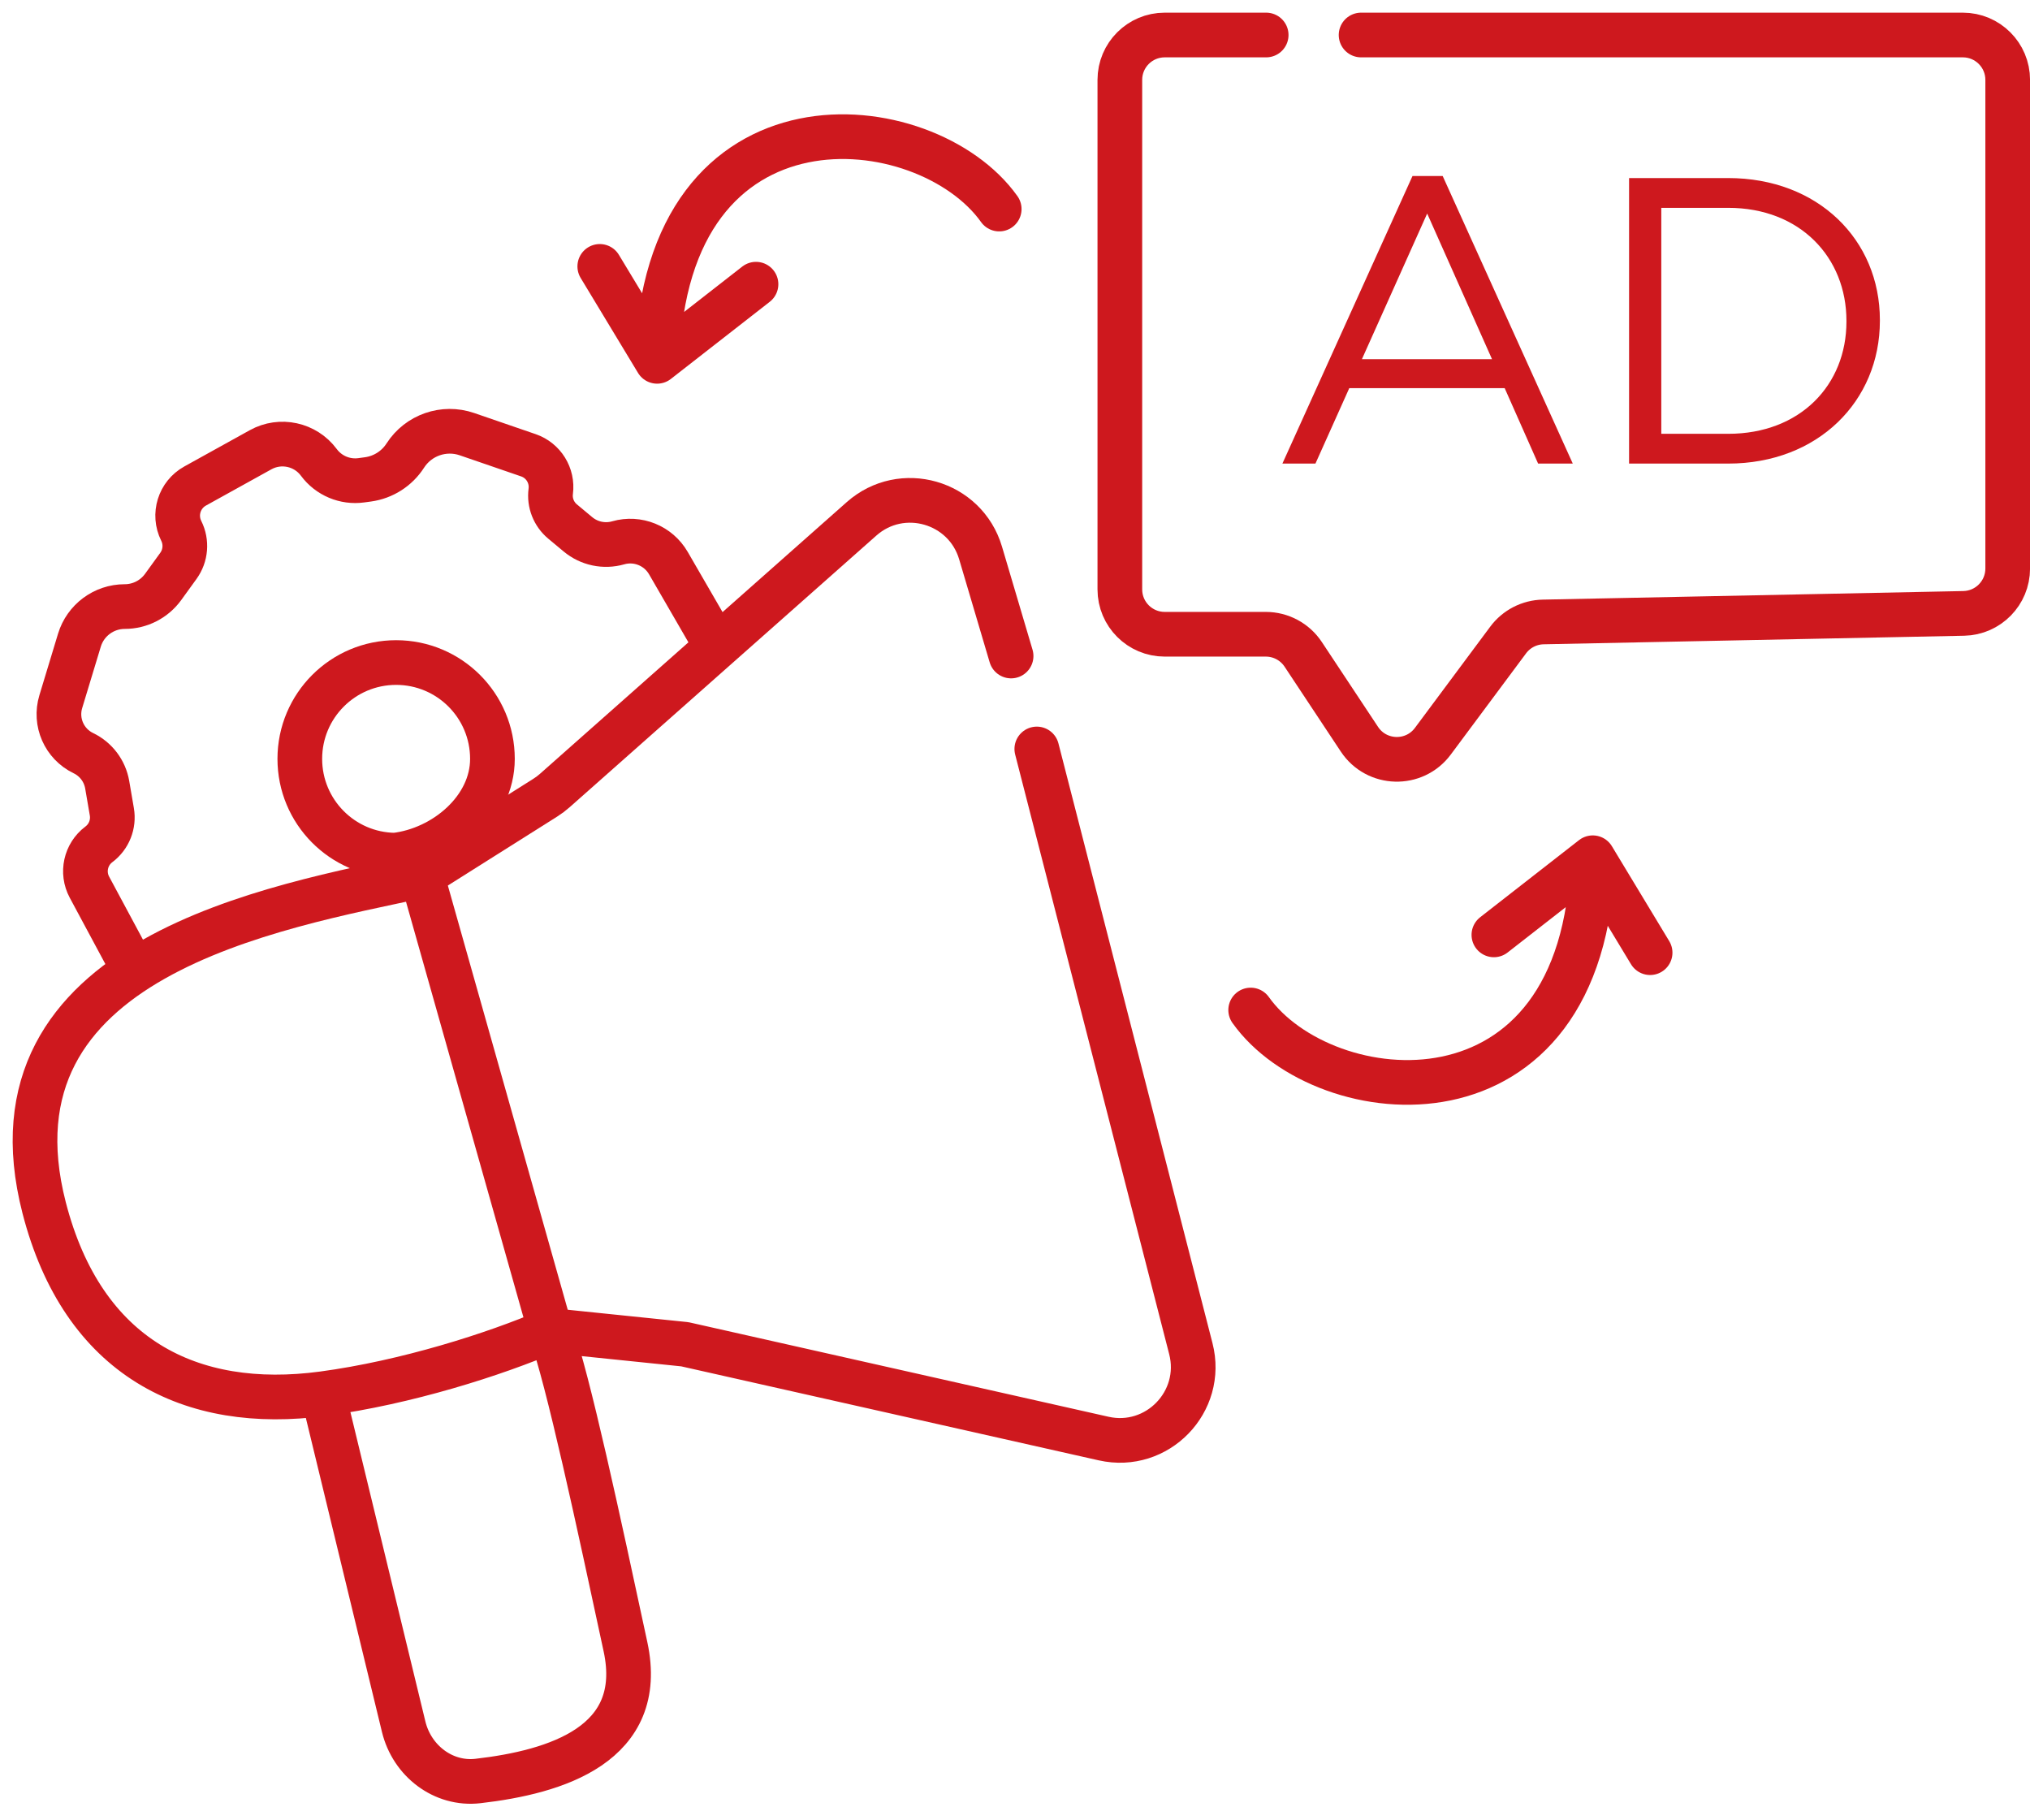
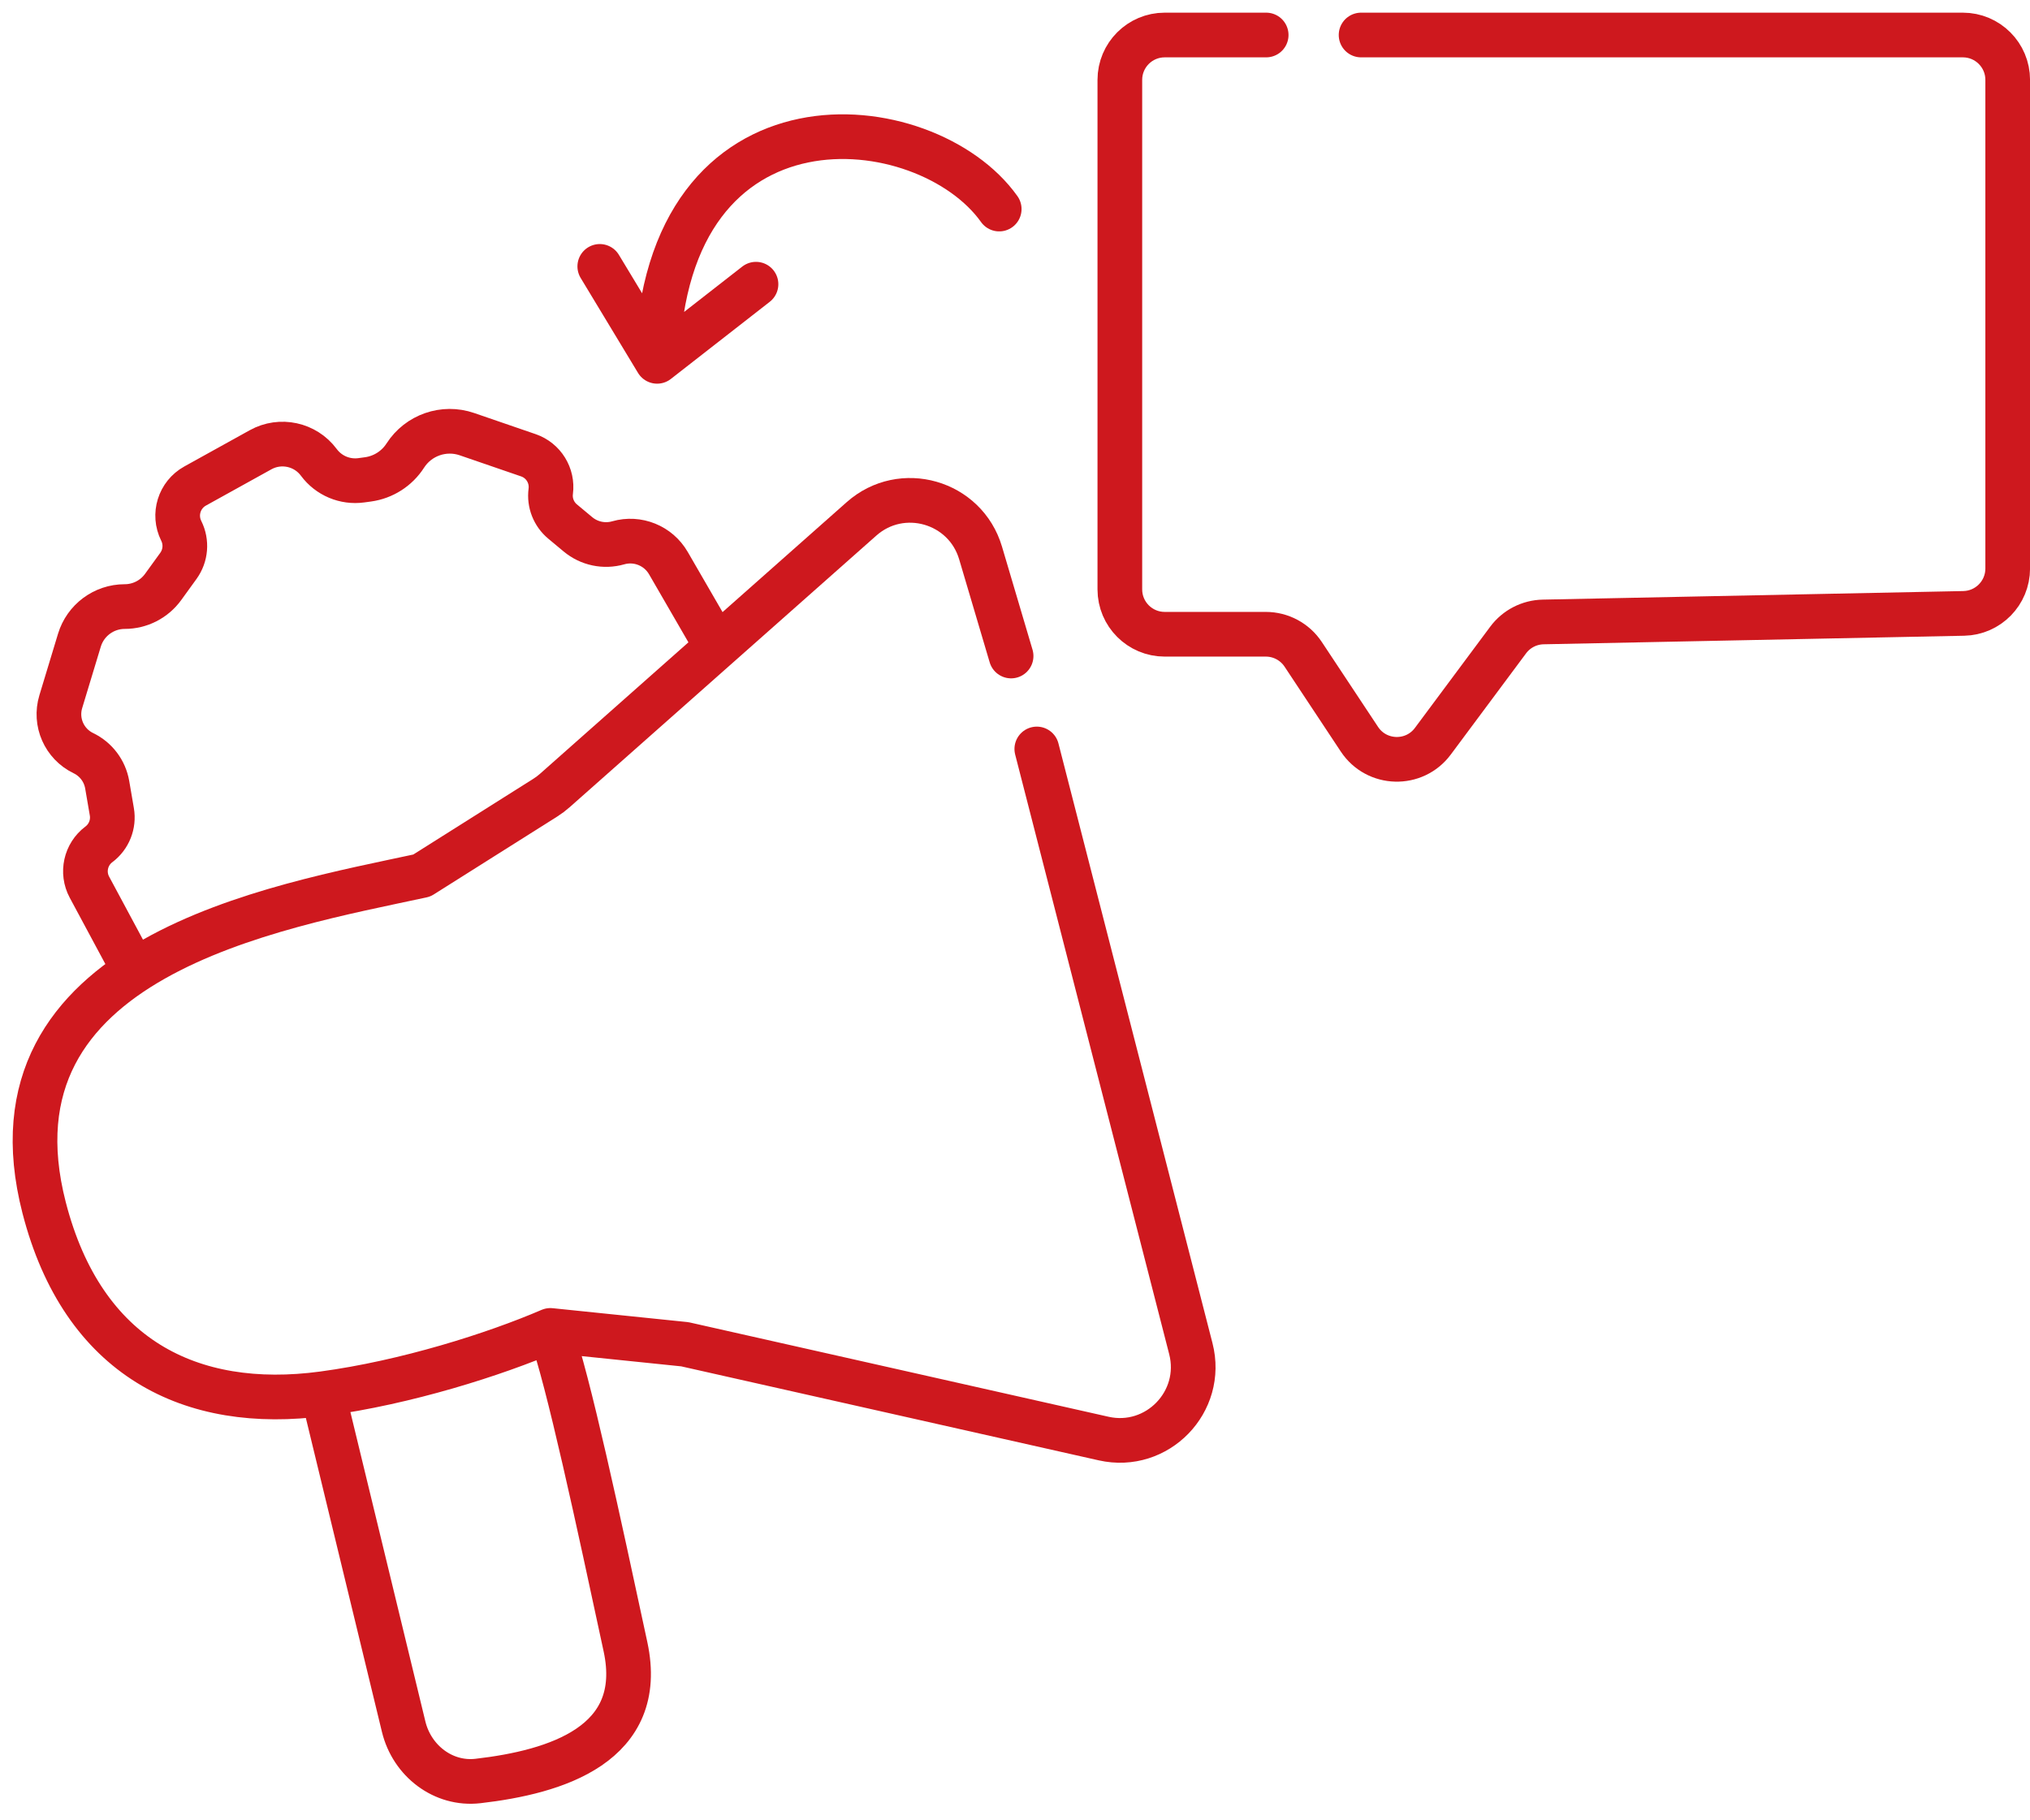
<svg xmlns="http://www.w3.org/2000/svg" width="116" height="104" viewBox="0 0 116 104" fill="none">
  <path d="M7.606 55.333L5.11 50.686C4.661 49.85 4.891 48.81 5.65 48.241V48.241C6.227 47.809 6.513 47.09 6.391 46.38L6.126 44.836C5.991 44.049 5.484 43.376 4.764 43.03V43.03C3.669 42.502 3.12 41.255 3.473 40.09L4.538 36.577C4.884 35.436 5.936 34.655 7.128 34.655V34.655C7.996 34.655 8.811 34.239 9.321 33.536L10.194 32.33C10.617 31.745 10.68 30.973 10.357 30.328V30.328C9.893 29.399 10.243 28.27 11.152 27.767L14.891 25.696C16.024 25.068 17.448 25.377 18.22 26.418V26.418C18.782 27.177 19.713 27.569 20.649 27.44L21.031 27.388C21.905 27.267 22.683 26.77 23.16 26.028V26.028C23.913 24.857 25.368 24.352 26.684 24.805L30.193 26.011C31.055 26.307 31.589 27.169 31.471 28.073V28.073C31.386 28.724 31.641 29.373 32.145 29.794L33.025 30.527C33.664 31.06 34.526 31.242 35.326 31.013V31.013C36.434 30.696 37.615 31.174 38.193 32.171L40.939 36.915" stroke="#CE181E" stroke-width="2.553" stroke-linecap="round" stroke-linejoin="round" />
-   <path d="M28.139 43.356C28.139 46.224 25.394 48.536 22.57 48.859C19.56 48.824 17.132 46.373 17.132 43.356C17.132 40.316 19.596 37.853 22.635 37.853C25.675 37.853 28.139 40.316 28.139 43.356Z" stroke="#CE181E" stroke-width="2.553" />
-   <path d="M57.777 37.48L56.033 31.593C55.161 28.65 51.527 27.609 49.23 29.644L31.704 45.164C31.534 45.314 31.352 45.451 31.161 45.572L24.104 50.023M24.104 50.023L31.449 76.011M24.104 50.023C15.743 51.831 -1.183 54.633 2.523 69.006C4.73 77.565 10.884 80.644 18.455 79.627M31.449 76.011L39.133 76.802L63.064 82.189C66.122 82.877 68.828 80.09 68.048 77.053L59.246 42.791M31.449 76.011C32.466 78.799 34.206 86.949 35.743 94.09C36.943 99.664 31.772 101.241 27.313 101.754C25.325 101.983 23.539 100.598 23.067 98.653L18.455 79.627M31.449 76.011C28.265 77.382 23.2 78.99 18.455 79.627" stroke="#CE181E" stroke-width="2.553" stroke-linecap="round" stroke-linejoin="round" />
+   <path d="M57.777 37.48L56.033 31.593C55.161 28.65 51.527 27.609 49.23 29.644L31.704 45.164C31.534 45.314 31.352 45.451 31.161 45.572L24.104 50.023M24.104 50.023M24.104 50.023C15.743 51.831 -1.183 54.633 2.523 69.006C4.73 77.565 10.884 80.644 18.455 79.627M31.449 76.011L39.133 76.802L63.064 82.189C66.122 82.877 68.828 80.09 68.048 77.053L59.246 42.791M31.449 76.011C32.466 78.799 34.206 86.949 35.743 94.09C36.943 99.664 31.772 101.241 27.313 101.754C25.325 101.983 23.539 100.598 23.067 98.653L18.455 79.627M31.449 76.011C28.265 77.382 23.2 78.99 18.455 79.627" stroke="#CE181E" stroke-width="2.553" stroke-linecap="round" stroke-linejoin="round" />
  <path d="M57.098 11.944C52.917 6.068 38.002 4.486 37.55 20.644M37.55 20.644L34.273 15.22M37.55 20.644L43.2 16.237" stroke="#CE181E" stroke-width="2.553" stroke-linecap="round" stroke-linejoin="round" />
-   <path d="M71.467 57.706C75.648 63.582 90.563 65.164 91.015 49.006M91.015 49.006L94.292 54.429M91.015 49.006L85.365 53.412" stroke="#CE181E" stroke-width="2.553" stroke-linecap="round" stroke-linejoin="round" />
  <path d="M72.353 2H66.555C65.139 2 63.991 3.148 63.991 4.563V33.674C63.991 35.09 65.139 36.237 66.555 36.237H72.332C73.192 36.237 73.994 36.668 74.469 37.385L77.682 42.235C78.663 43.715 80.816 43.774 81.876 42.35L86.18 36.566C86.652 35.931 87.392 35.55 88.184 35.534L112.214 35.045C113.609 35.017 114.726 33.878 114.726 32.482V4.563C114.726 3.148 113.578 2 112.162 2H77.776" stroke="#CE181E" stroke-width="2.553" stroke-linecap="round" stroke-linejoin="round" />
-   <path d="M73.28 26.486L80.714 10.056H82.439L89.873 26.486H87.892L85.981 22.175H77.102L75.168 26.486H73.28ZM77.824 20.52H85.258L81.553 12.2L77.824 20.52ZM93.09 26.486V10.173H98.753C103.88 10.173 107.422 13.692 107.422 18.283V18.329C107.422 22.92 103.88 26.486 98.753 26.486H93.09ZM94.931 24.785H98.753C102.877 24.785 105.511 21.988 105.511 18.376V18.329C105.511 14.717 102.877 11.874 98.753 11.874H94.931V24.785Z" fill="#CE181E" />
</svg>